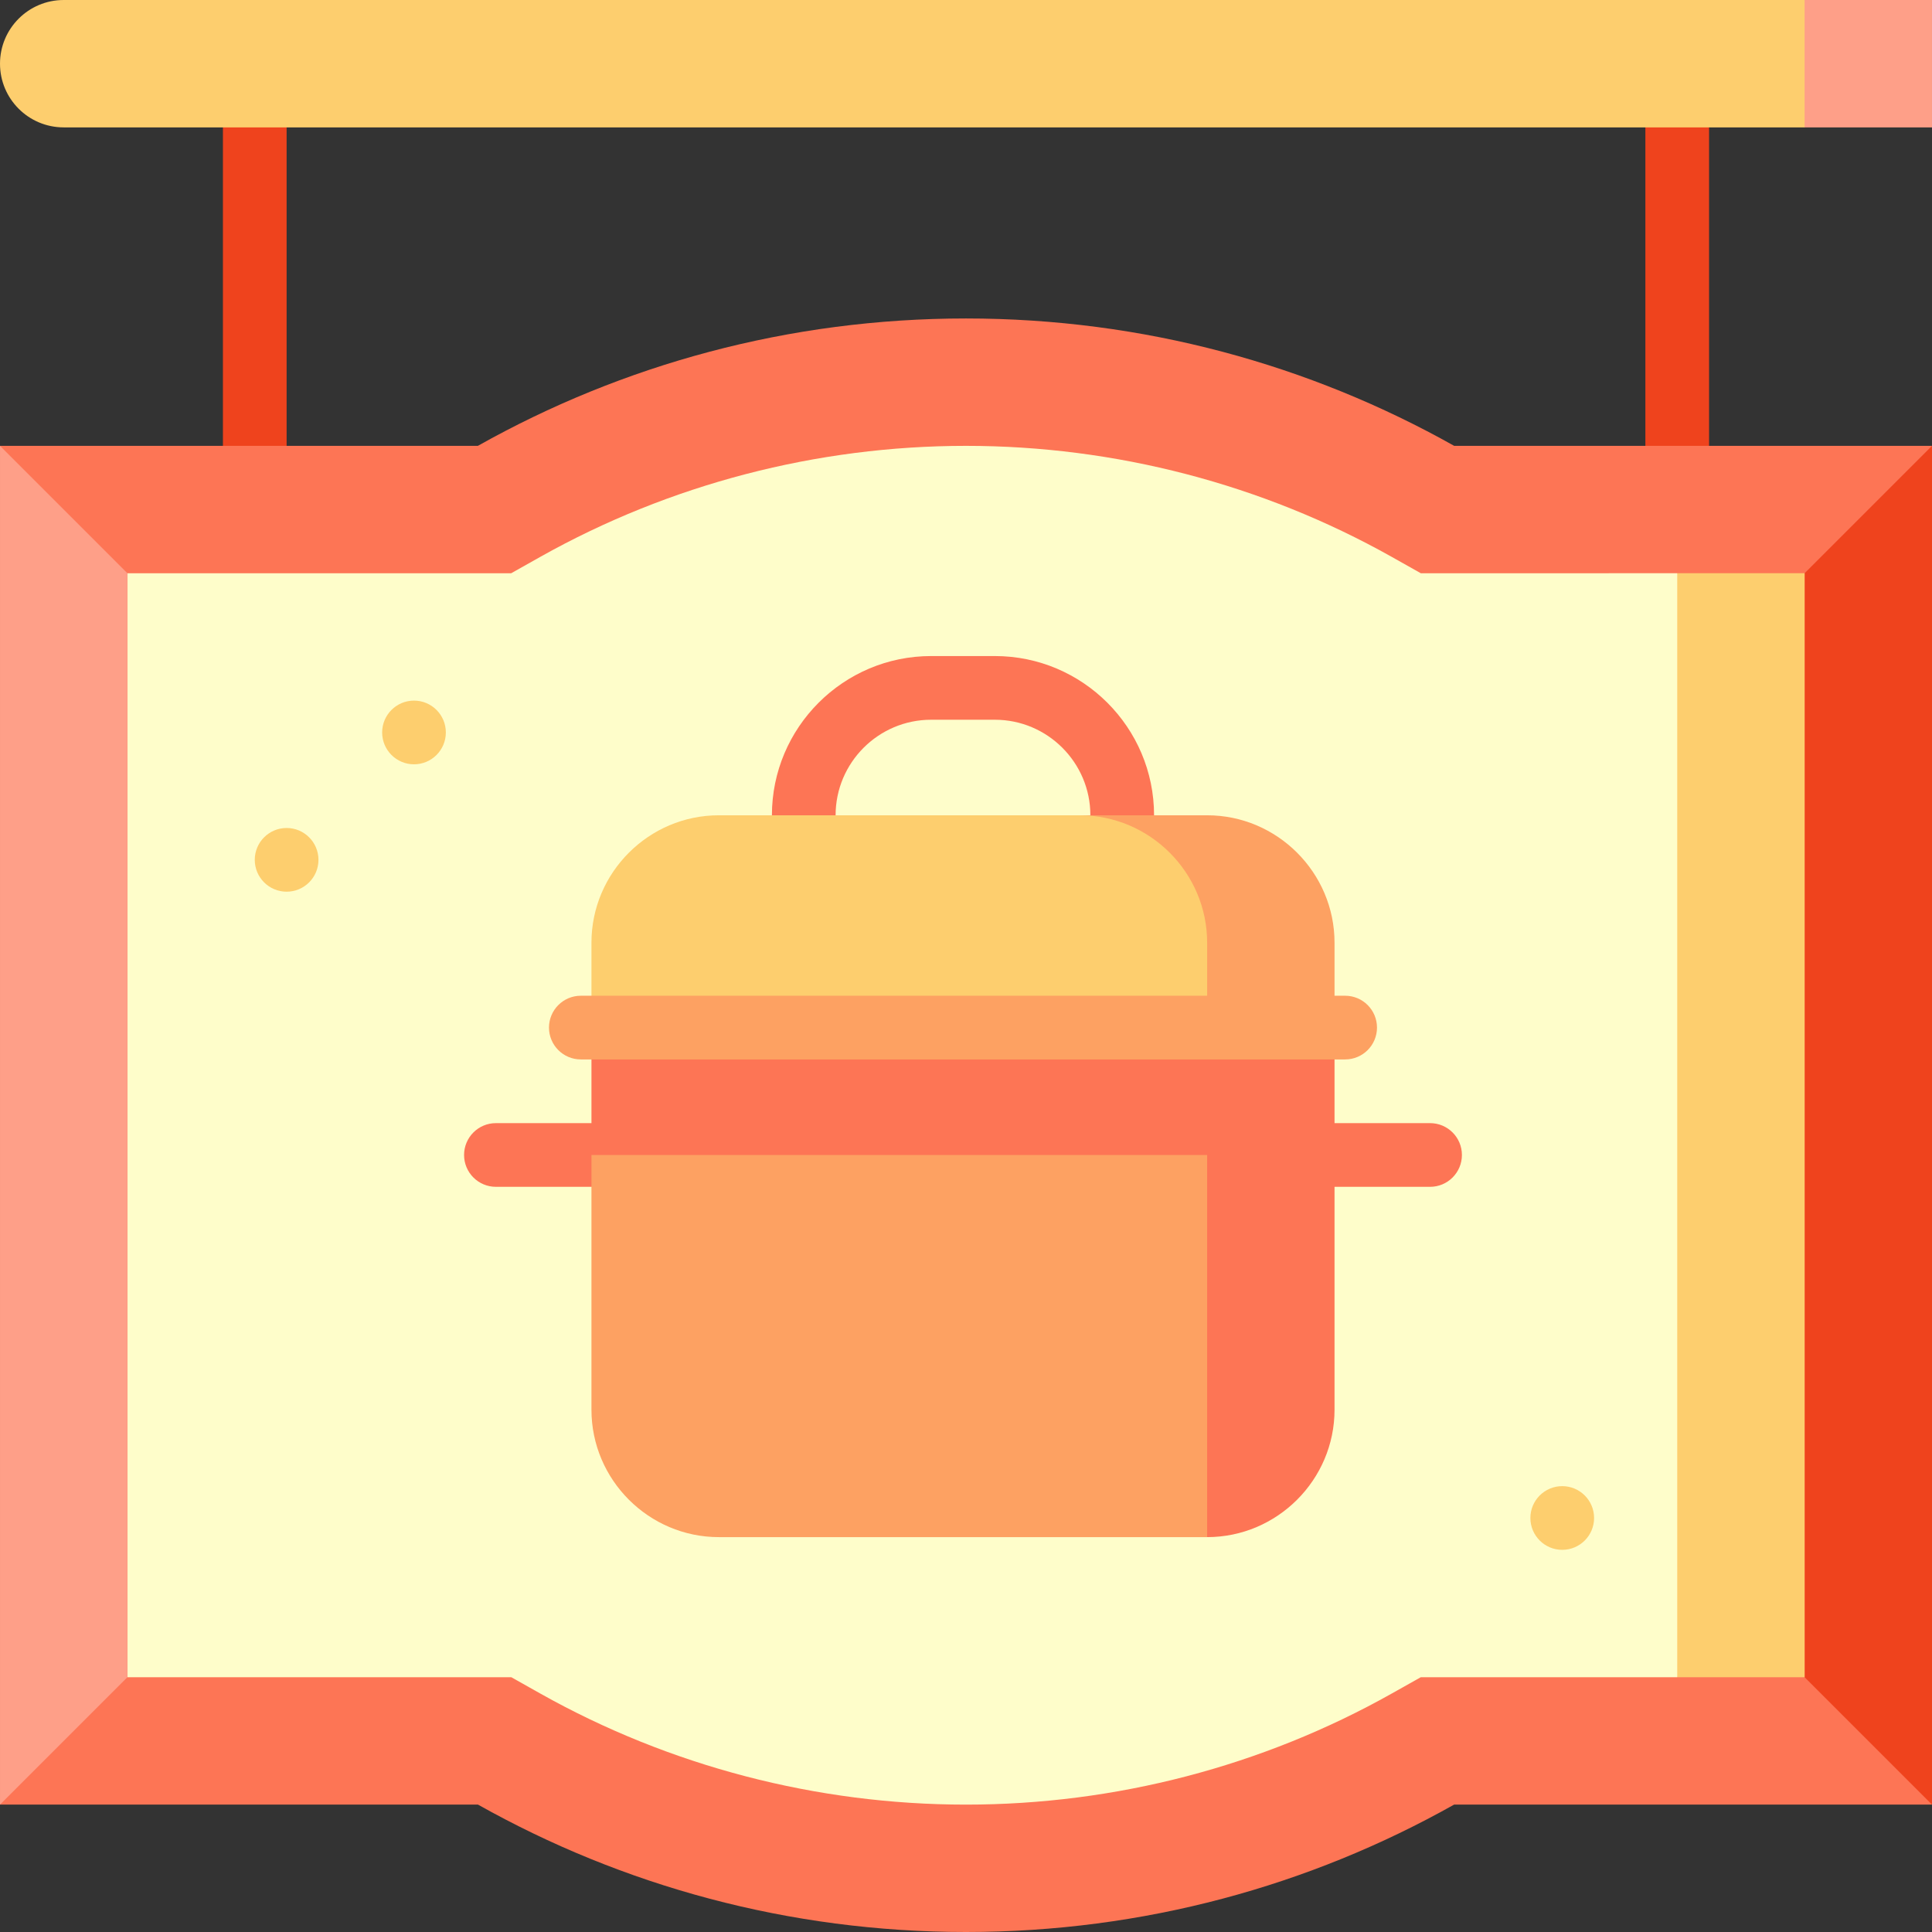
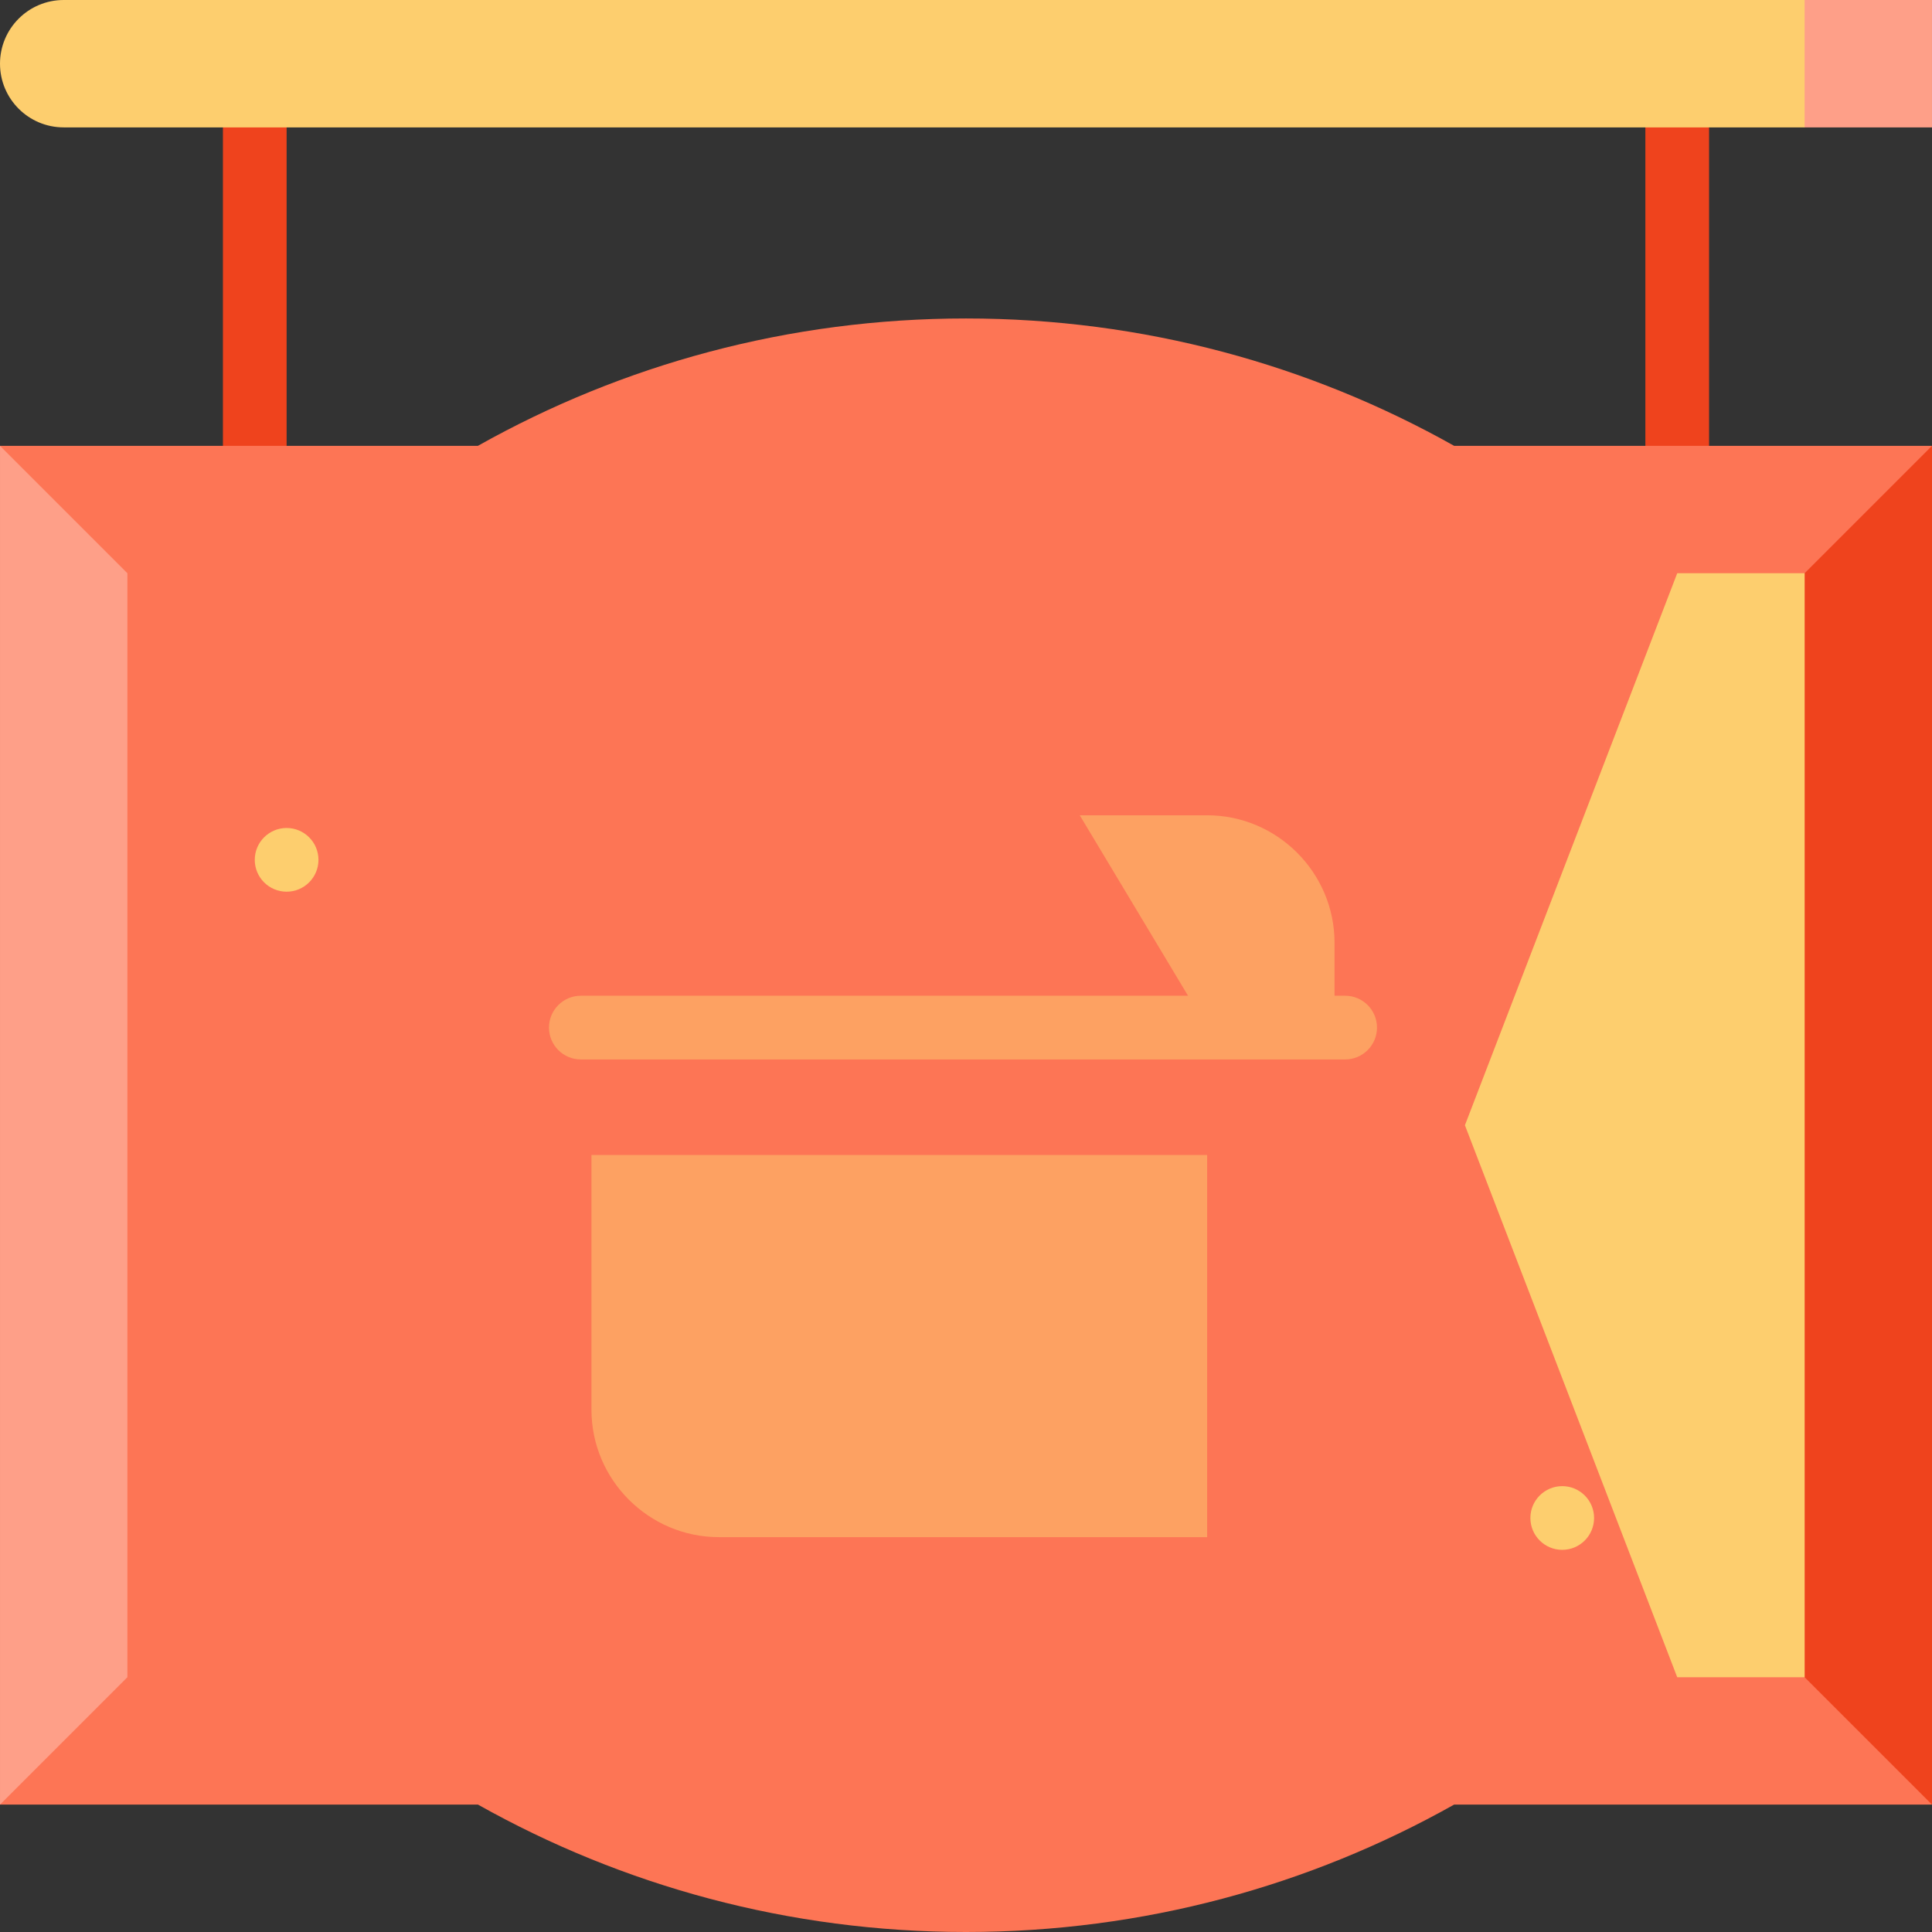
<svg xmlns="http://www.w3.org/2000/svg" version="1.1" id="Layer_1" x="0px" y="0px" viewBox="0 0 512 512" style="enable-background:new 0 0 512 512;" xml:space="preserve">
  <rect x="0" y="0" width="512" height="512" fill="#333333" stroke="none" />
  <g>
    <rect x="59.077" y="25.323" style="fill:#EF431D;" width="16.879" height="101.274" />
    <rect x="436.042" y="25.323" style="fill:#EF431D;" width="16.879" height="101.274" />
  </g>
  <path style="fill:#FD7555;" d="M488.572,298.199l23.427-180.043H385.372C347.124,96.663,302.991,84.397,256,84.397  s-91.124,12.265-129.361,33.758H0.001l20.052,180.043L0.001,478.242h126.672C164.909,499.723,209.02,512,256,512  c46.991,0,91.113-12.265,129.35-33.758h126.649L488.572,298.199z" />
  <polygon style="fill:#EF431D;" points="511.999,118.156 511.999,478.242 478.241,444.484 478.241,151.914 " />
  <polygon style="fill:#FDCE6E;" points="478.241,151.914 478.241,444.484 444.483,444.484 388.219,298.199 444.483,151.914 " />
-   <path style="fill:#FEFDCA;" d="M444.483,151.914v292.57h-67.966l-7.708,4.332C334.555,468.07,295.542,478.242,256,478.242  c-39.519,0-78.521-10.172-112.797-29.426l-7.697-4.332H33.759v-292.57h101.713l7.697-4.332  c34.264-19.242,73.278-29.426,112.831-29.426s78.578,10.184,112.831,29.426l7.697,4.332L444.483,151.914L444.483,151.914z" />
  <polygon style="fill:#FE9F88;" points="33.759,151.914 33.759,444.484 0.001,478.242 0.001,118.156 " />
  <path style="fill:#FD7555;" d="M305.84,224.498h-16.879v-8.44c0-13.961-11.358-25.319-25.319-25.319h-16.879  c-13.96,0-25.319,11.357-25.319,25.319v8.44h-16.879v-8.44c0-23.268,18.929-42.198,42.198-42.198h16.879  c23.268,0,42.198,18.929,42.198,42.198V224.498z" />
  <path style="fill:#FDA162;" d="M319.906,216.059h-33.758l33.758,56.263h33.758v-22.505  C353.664,231.25,338.473,216.059,319.906,216.059z" />
-   <path style="fill:#FDCE6E;" d="M286.148,216.059H190.5c-18.567,0-33.758,15.191-33.758,33.758v22.505h163.164v-22.505  C319.906,231.25,304.715,216.059,286.148,216.059z" />
  <g>
    <path style="fill:#FD7555;" d="M378.983,297.641H131.424c-4.662,0-8.44,3.779-8.44,8.44s3.778,8.44,8.44,8.44h247.559   c4.662,0,8.44-3.779,8.44-8.44S383.644,297.641,378.983,297.641z" />
    <path style="fill:#FD7555;" d="M156.742,272.322v33.758l163.164,101.274c18.567,0,33.758-15.191,33.758-33.758V272.322H156.742   L156.742,272.322z" />
  </g>
  <g>
    <path style="fill:#FDA162;" d="M156.742,306.08v67.516c0,18.567,15.191,33.758,33.758,33.758h129.406V306.08H156.742z" />
    <path style="fill:#FDA162;" d="M356.478,280.762H153.929c-4.662,0-8.44-3.779-8.44-8.44c0-4.661,3.778-8.44,8.44-8.44h202.549   c4.662,0,8.44,3.779,8.44,8.44C364.917,276.983,361.138,280.762,356.478,280.762z" />
  </g>
  <polygon style="fill:#FE9F88;" points="511.999,0 511.999,33.758 478.241,33.758 455.735,16.879 478.241,0 " />
  <g>
    <path style="fill:#FDCE6E;" d="M478.241,0v33.758H16.88c-9.317,0-16.879-7.551-16.879-16.879C0.001,7.562,7.563,0,16.88,0H478.241z   " />
    <circle style="fill:#FDCE6E;" cx="414.009" cy="402.284" r="8.44" />
-     <circle style="fill:#FDCE6E;" cx="109.714" cy="194.109" r="8.44" />
    <circle style="fill:#FDCE6E;" cx="75.956" cy="227.867" r="8.44" />
  </g>
  <g>
</g>
  <g>
</g>
  <g>
</g>
  <g>
</g>
  <g>
</g>
  <g>
</g>
  <g>
</g>
  <g>
</g>
  <g>
</g>
  <g>
</g>
  <g>
</g>
  <g>
</g>
  <g>
</g>
  <g>
</g>
  <g>
</g>
</svg>